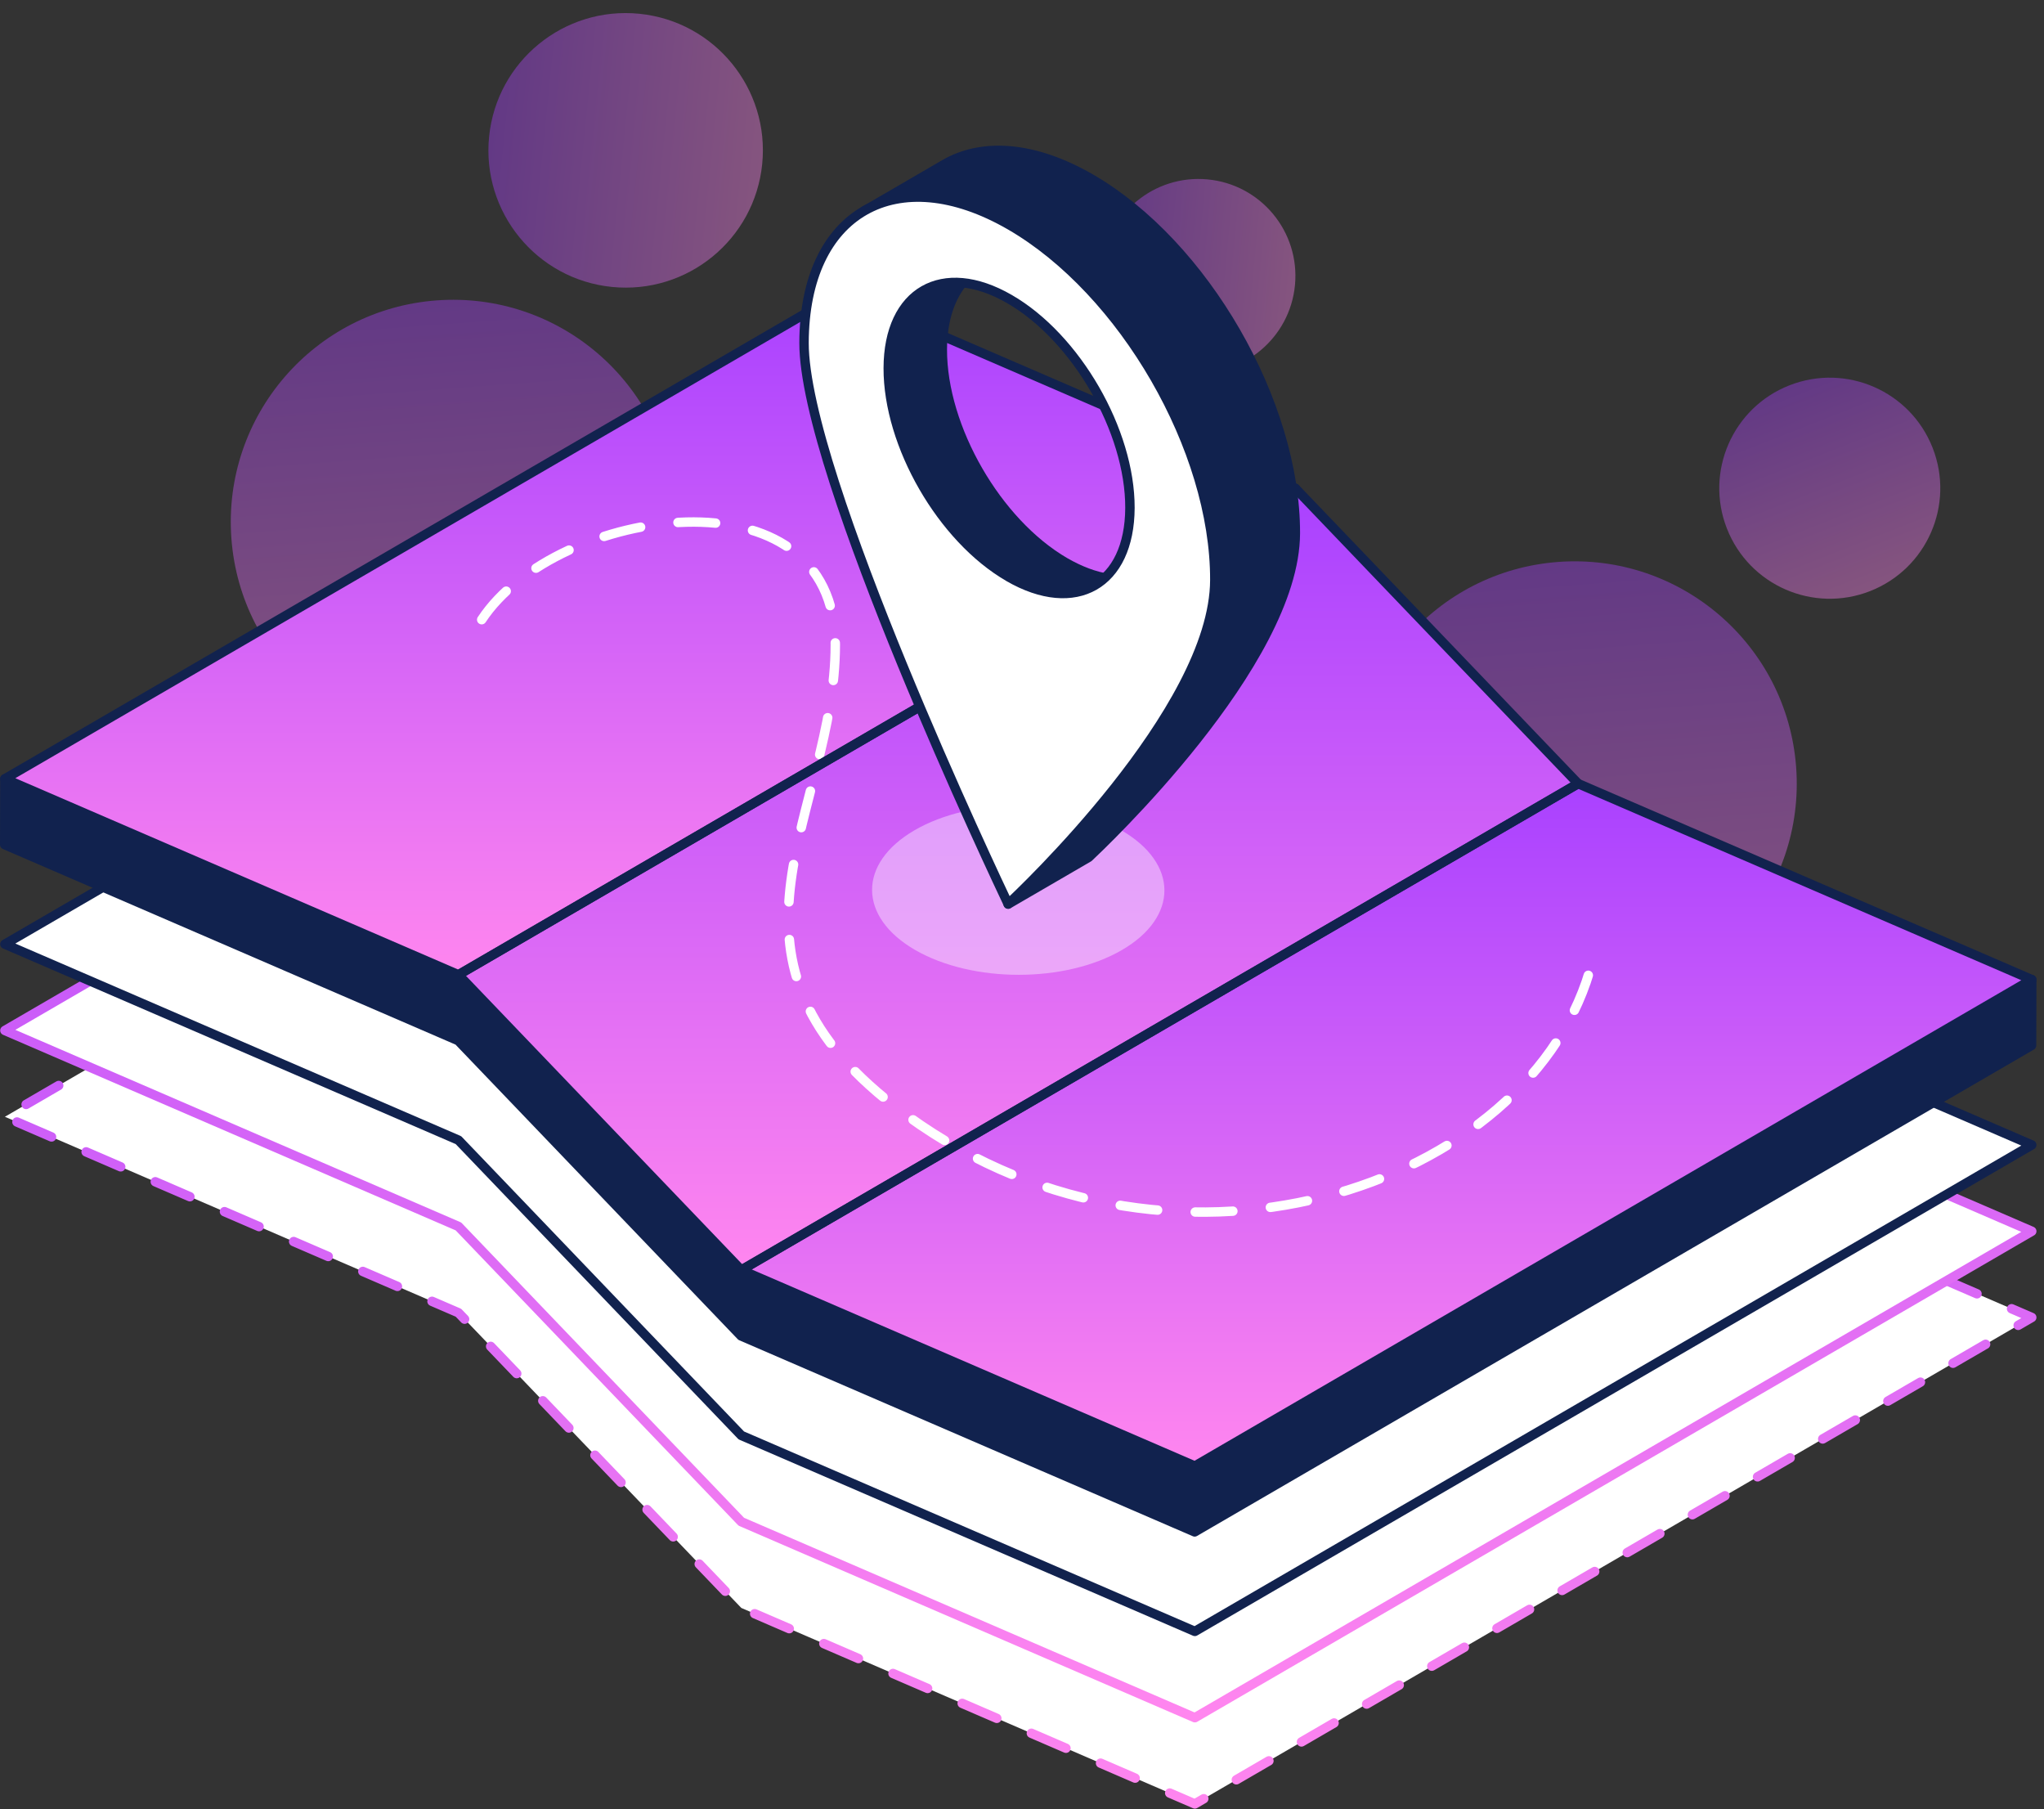
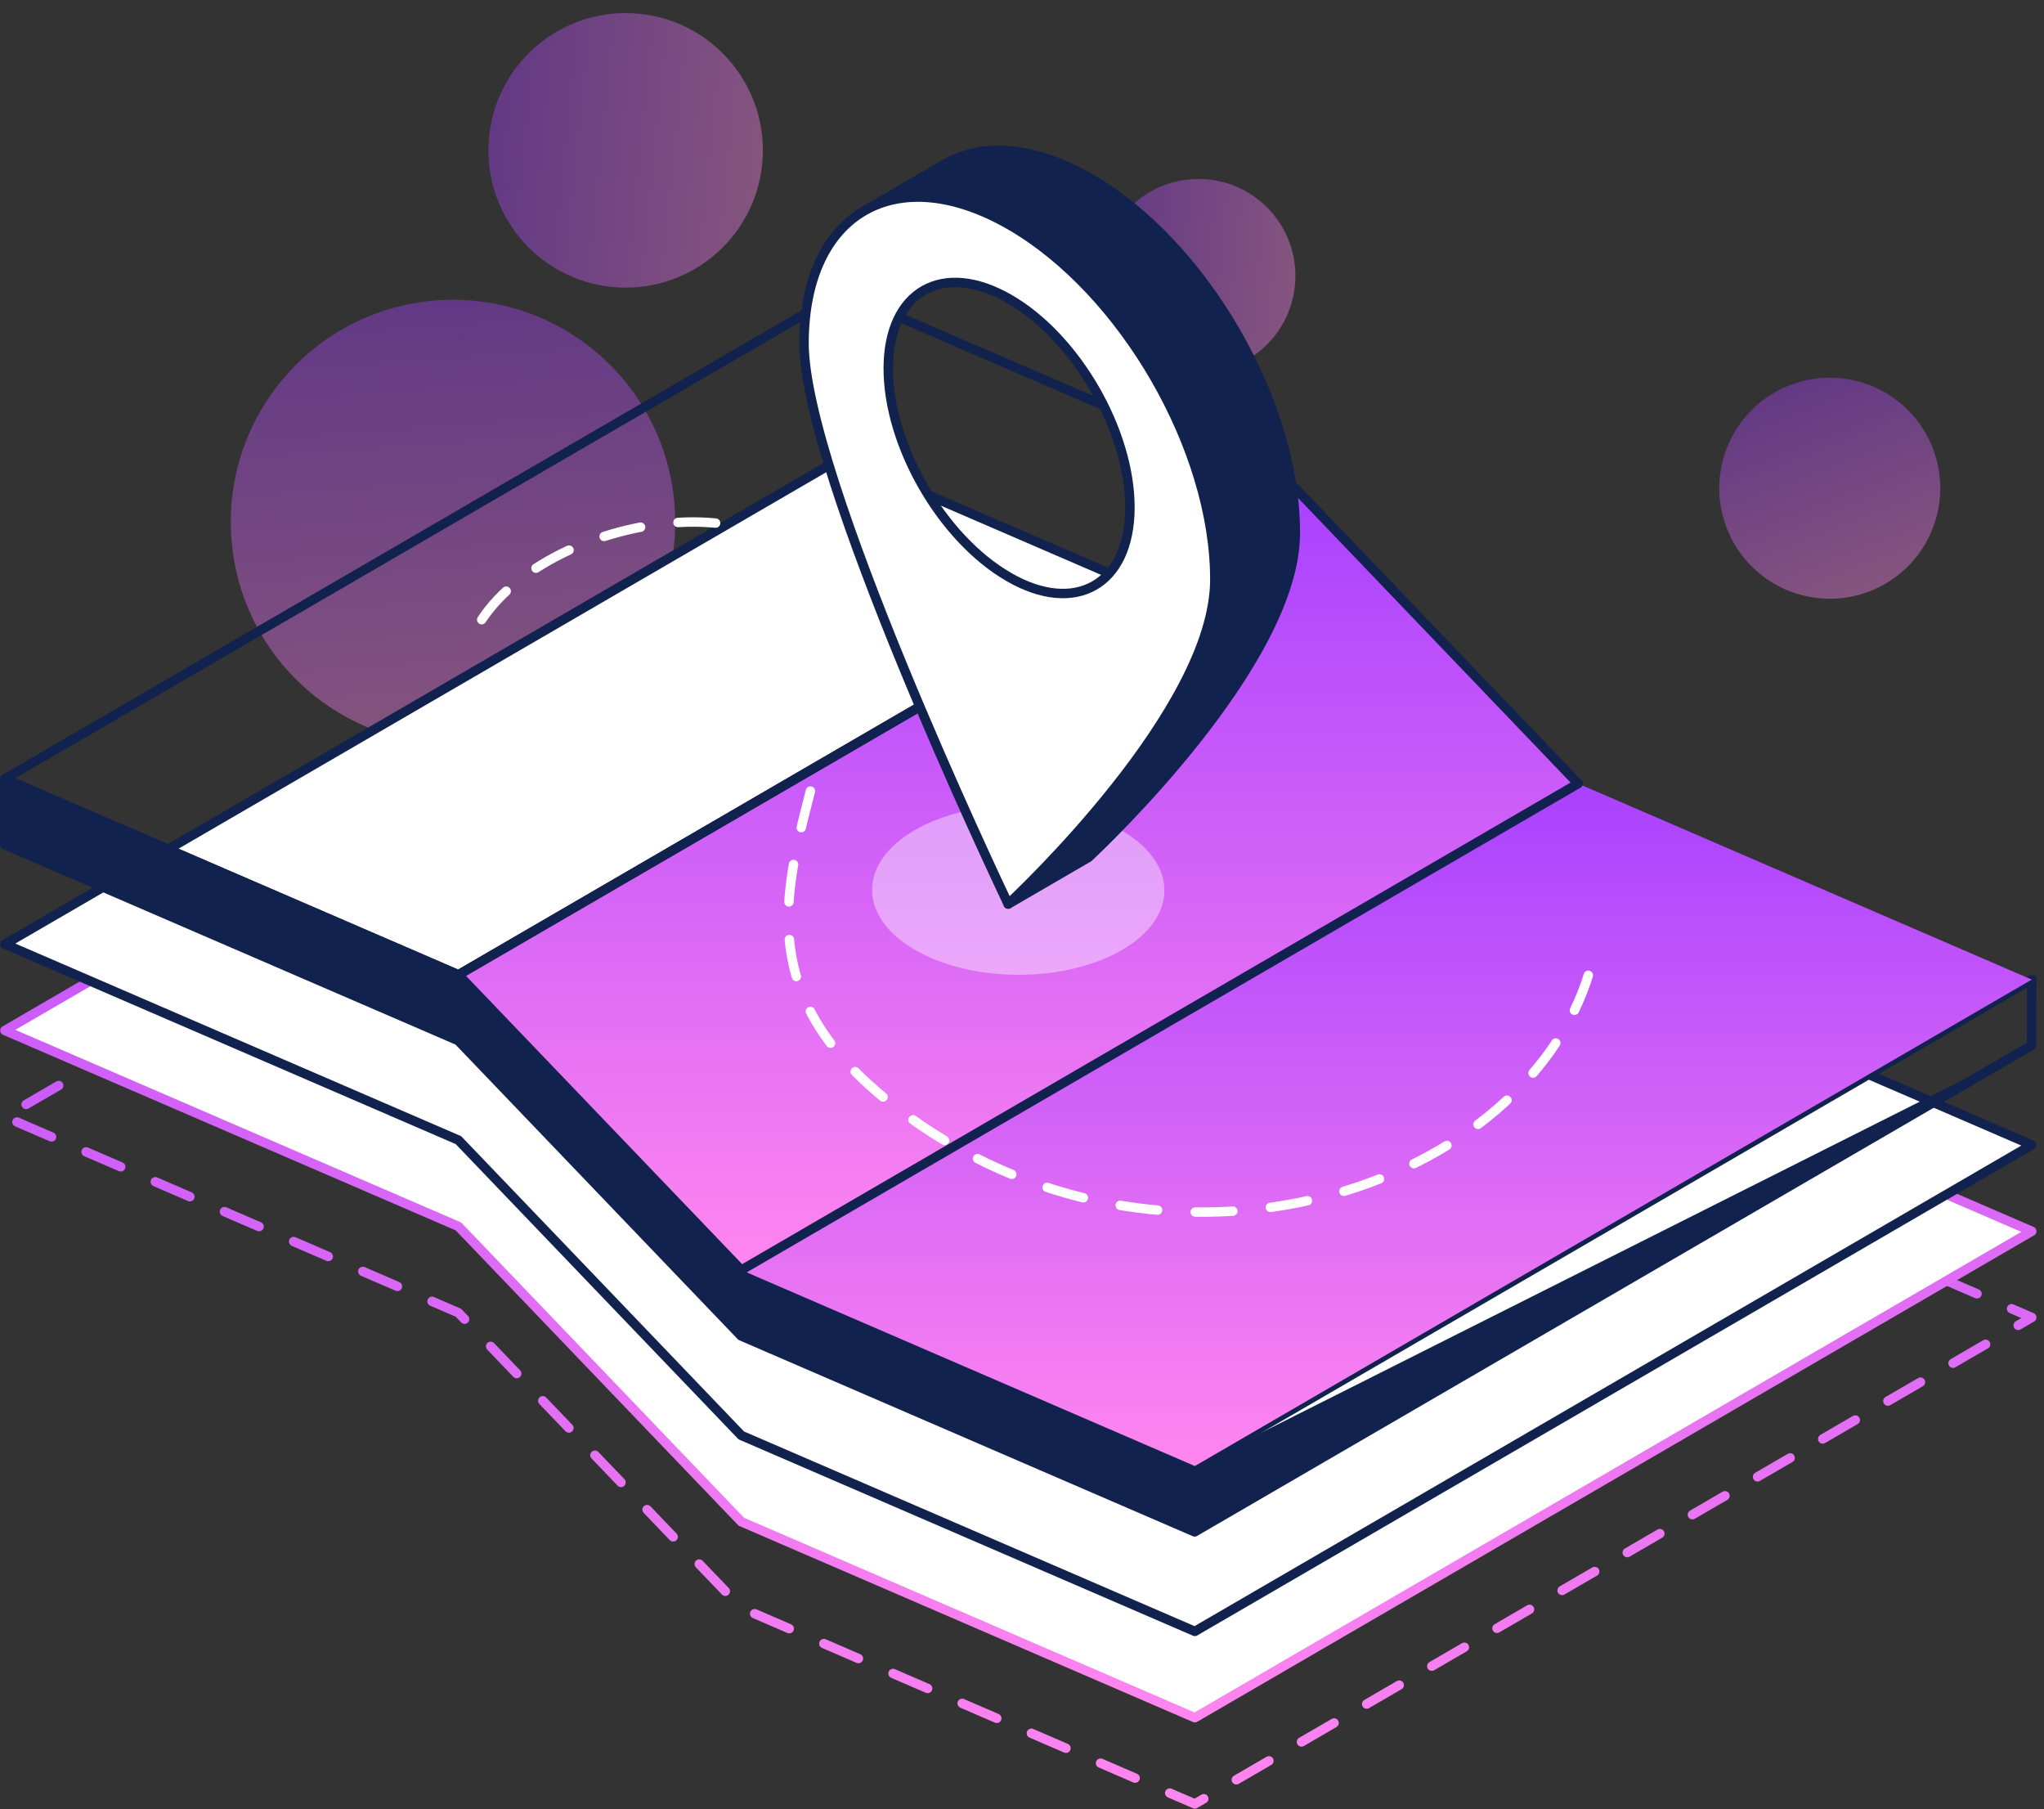
<svg xmlns="http://www.w3.org/2000/svg" width="217" height="192" viewBox="0 0 217 192" fill="none">
  <rect x="0" y="0" width="217" height="192" fill="#333333" stroke="none" />
  <path opacity="0.4" d="M49.839 78.934C62.832 77.968 72.582 66.653 71.616 53.66C70.651 40.668 59.336 30.918 46.343 31.884C33.35 32.849 23.601 44.164 24.566 57.157C25.532 70.15 36.847 79.899 49.839 78.934Z" fill="url(#paint0_linear_10886_600)" />
-   <path opacity="0.4" d="M168.909 106.693C181.902 105.728 191.652 94.413 190.686 81.42C189.721 68.427 178.405 58.678 165.413 59.643C152.42 60.609 142.67 71.924 143.636 84.916C144.601 97.909 155.917 107.659 168.909 106.693Z" fill="url(#paint1_linear_10886_600)" />
  <path opacity="0.4" d="M198.539 62.738C204.57 60.373 207.543 53.567 205.178 47.536C202.813 41.505 196.006 38.532 189.975 40.897C183.944 43.262 180.972 50.069 183.337 56.1C185.701 62.131 192.508 65.103 198.539 62.738Z" fill="url(#paint2_linear_10886_600)" />
  <path opacity="0.4" d="M80.918 17.421C81.726 9.415 75.89 2.27 67.884 1.462C59.878 0.655 52.733 6.49 51.925 14.496C51.118 22.503 56.953 29.648 64.959 30.455C72.966 31.263 80.11 25.427 80.918 17.421Z" fill="url(#paint3_linear_10886_600)" />
  <path opacity="0.4" d="M137.482 30.239C138.009 24.581 133.849 19.566 128.19 19.039C122.532 18.512 117.518 22.672 116.991 28.331C116.464 33.989 120.624 39.004 126.282 39.531C131.941 40.058 136.955 35.898 137.482 30.239Z" fill="url(#paint4_linear_10886_600)" />
-   <path d="M167.54 119.031L137.52 87.691L89.37 66.901L0.52 118.531L48.67 139.331L78.7 170.661L126.85 191.461L215.7 139.831L167.54 119.031Z" fill="white" />
  <path d="M167.54 119.031L137.52 87.691L89.37 66.901L0.52 118.531L48.67 139.331L78.7 170.661L126.85 191.461L215.7 139.831L167.54 119.031Z" stroke="url(#paint5_linear_10886_600)" stroke-linecap="round" stroke-linejoin="round" stroke-dasharray="4 4" />
  <path d="M167.54 109.881L137.52 78.541L89.37 57.741L0.52 109.371L48.67 130.171L78.7 161.511L126.85 182.311L215.7 130.681L167.54 109.881Z" fill="white" />
  <path d="M167.54 109.881L137.52 78.541L89.37 57.741L0.52 109.371L48.67 130.171L78.7 161.511L126.85 182.311L215.7 130.681L167.54 109.881Z" stroke="url(#paint6_linear_10886_600)" stroke-linecap="round" stroke-linejoin="round" />
  <path d="M167.54 100.721L137.52 69.381L89.37 48.581L0.52 100.211L48.67 121.011L78.7 152.351L126.85 173.151L215.7 121.521L167.54 100.721Z" fill="white" />
  <path d="M167.54 100.721L137.52 69.381L89.37 48.581L0.52 100.211L48.67 121.011L78.7 152.351L126.85 173.151L215.7 121.521L167.54 100.721Z" stroke="#11224E" stroke-linejoin="round" />
-   <path d="M126.85 155.601L78.7 134.801L48.67 103.461L0.52 82.661L0.5 89.651L48.65 110.451L78.68 141.791L126.83 162.591L215.68 110.961L215.7 103.971L126.85 155.601Z" fill="#11224E" />
+   <path d="M126.85 155.601L78.7 134.801L48.67 103.461L0.52 82.661L0.5 89.651L48.65 110.451L78.68 141.791L126.83 162.591L215.68 110.961L126.85 155.601Z" fill="#11224E" />
  <path d="M126.85 155.601L78.7 134.801L48.67 103.461L0.52 82.661L0.5 89.651L48.65 110.451L78.68 141.791L126.83 162.591L215.68 110.961L215.7 103.971L126.85 155.601Z" stroke="#11224E" stroke-linejoin="round" />
-   <path d="M137.52 51.831L48.67 103.461L0.52 82.661L89.37 31.031L137.52 51.831Z" fill="url(#paint7_linear_10886_600)" />
  <path d="M137.52 51.831L167.54 83.171L78.7 134.801L48.67 103.461L137.52 51.831Z" fill="url(#paint8_linear_10886_600)" />
  <path d="M215.7 103.971L126.85 155.601L78.7 134.801L167.54 83.171L215.7 103.971Z" fill="url(#paint9_linear_10886_600)" />
  <path opacity="0.4" d="M119.04 88.121C125.12 91.631 125.15 97.321 119.11 100.831C113.07 104.341 103.25 104.341 97.16 100.831C91.09 97.321 91.05 91.631 97.09 88.121C103.13 84.611 112.96 84.611 119.04 88.121Z" fill="white" />
  <path d="M51.14 65.771C59.09 53.701 88.68 49.341 88.68 68.421C88.68 86.231 74.02 101.251 95.01 117.441C123.63 139.521 163.02 126.131 169.06 101.981" stroke="white" stroke-linecap="round" stroke-linejoin="round" stroke-dasharray="4 4" />
  <path d="M137.52 51.831L48.67 103.461L0.52 82.661L89.37 31.031L137.52 51.831Z" stroke="#11224E" stroke-linejoin="round" />
  <path d="M137.52 51.831L167.54 83.171L78.7 134.801L48.67 103.461L137.52 51.831Z" stroke="#11224E" stroke-linejoin="round" />
-   <path d="M215.7 103.971L126.85 155.601L78.7 134.801L167.54 83.171L215.7 103.971Z" stroke="#11224E" stroke-linejoin="round" />
  <path d="M115.79 18.951C109.73 15.451 104.24 15.131 100.28 17.431L91.73 22.401C95.69 20.101 101.18 20.421 107.24 23.921C119.28 30.871 129.01 47.731 128.97 61.571C128.93 75.411 108.13 94.941 107.03 95.961L115.58 90.991C116.67 89.961 137.48 70.431 137.52 56.601C137.56 42.761 127.83 25.901 115.79 18.951Z" fill="#11224E" />
  <path d="M115.79 18.951C109.73 15.451 104.24 15.131 100.28 17.431L91.73 22.401C95.69 20.101 101.18 20.421 107.24 23.921C119.28 30.871 129.01 47.731 128.97 61.571C128.93 75.411 108.13 94.941 107.03 95.961L115.58 90.991C116.67 89.961 137.48 70.431 137.52 56.601C137.56 42.761 127.83 25.901 115.79 18.951Z" stroke="#11224E" stroke-linejoin="round" />
-   <path d="M117.73 60.901C116.36 60.691 114.88 60.141 113.33 59.251C106.24 55.151 100.52 45.231 100.54 37.091C100.55 34.021 101.38 31.651 102.78 30.091C97.85 29.311 94.32 32.711 94.31 39.081C94.28 47.221 100.01 57.141 107.1 61.241C111.52 63.791 115.42 63.481 117.74 60.911L117.73 60.901Z" fill="#11224E" />
  <path d="M107.24 23.911C95.2 16.961 85.4 22.541 85.36 36.381C85.32 50.221 105.95 93.661 107.03 95.951C108.13 94.921 128.93 75.391 128.97 61.561C129.01 47.721 119.28 30.871 107.24 23.911ZM107.09 61.231C100 57.141 94.28 47.221 94.3 39.071C94.32 30.931 100.08 27.641 107.17 31.741C114.26 35.831 119.98 45.751 119.96 53.901C119.93 62.041 114.17 65.331 107.08 61.231H107.09Z" fill="white" />
  <path d="M107.24 23.911C95.2 16.961 85.4 22.541 85.36 36.381C85.32 50.221 105.95 93.661 107.03 95.951C108.13 94.921 128.93 75.391 128.97 61.561C129.01 47.721 119.28 30.871 107.24 23.911ZM107.09 61.231C100 57.141 94.28 47.221 94.3 39.071C94.32 30.931 100.08 27.641 107.17 31.741C114.26 35.831 119.98 45.751 119.96 53.901C119.93 62.041 114.17 65.331 107.08 61.231H107.09Z" stroke="#11224E" stroke-linejoin="round" />
  <defs>
    <linearGradient id="paint0_linear_10886_600" x1="46.343" y1="31.884" x2="49.839" y2="78.934" gradientUnits="userSpaceOnUse">
      <stop stop-color="#A941FF" />
      <stop offset="1" stop-color="#FF86EF" />
    </linearGradient>
    <linearGradient id="paint1_linear_10886_600" x1="165.413" y1="59.643" x2="168.909" y2="106.693" gradientUnits="userSpaceOnUse">
      <stop stop-color="#A941FF" />
      <stop offset="1" stop-color="#FF86EF" />
    </linearGradient>
    <linearGradient id="paint2_linear_10886_600" x1="189.975" y1="40.897" x2="198.539" y2="62.738" gradientUnits="userSpaceOnUse">
      <stop stop-color="#A941FF" />
      <stop offset="1" stop-color="#FF86EF" />
    </linearGradient>
    <linearGradient id="paint3_linear_10886_600" x1="51.925" y1="14.496" x2="80.918" y2="17.421" gradientUnits="userSpaceOnUse">
      <stop stop-color="#A941FF" />
      <stop offset="1" stop-color="#FF86EF" />
    </linearGradient>
    <linearGradient id="paint4_linear_10886_600" x1="116.991" y1="28.331" x2="137.482" y2="30.239" gradientUnits="userSpaceOnUse">
      <stop stop-color="#A941FF" />
      <stop offset="1" stop-color="#FF86EF" />
    </linearGradient>
    <linearGradient id="paint5_linear_10886_600" x1="108.11" y1="66.901" x2="108.11" y2="191.461" gradientUnits="userSpaceOnUse">
      <stop stop-color="#A941FF" />
      <stop offset="1" stop-color="#FF86EF" />
    </linearGradient>
    <linearGradient id="paint6_linear_10886_600" x1="108.11" y1="57.741" x2="108.11" y2="182.311" gradientUnits="userSpaceOnUse">
      <stop stop-color="#A941FF" />
      <stop offset="1" stop-color="#FF86EF" />
    </linearGradient>
    <linearGradient id="paint7_linear_10886_600" x1="69.02" y1="31.031" x2="69.02" y2="103.461" gradientUnits="userSpaceOnUse">
      <stop stop-color="#A941FF" />
      <stop offset="1" stop-color="#FF86EF" />
    </linearGradient>
    <linearGradient id="paint8_linear_10886_600" x1="108.105" y1="51.831" x2="108.105" y2="134.801" gradientUnits="userSpaceOnUse">
      <stop stop-color="#A941FF" />
      <stop offset="1" stop-color="#FF86EF" />
    </linearGradient>
    <linearGradient id="paint9_linear_10886_600" x1="147.2" y1="83.171" x2="147.2" y2="155.601" gradientUnits="userSpaceOnUse">
      <stop stop-color="#A941FF" />
      <stop offset="1" stop-color="#FF86EF" />
    </linearGradient>
  </defs>
</svg>